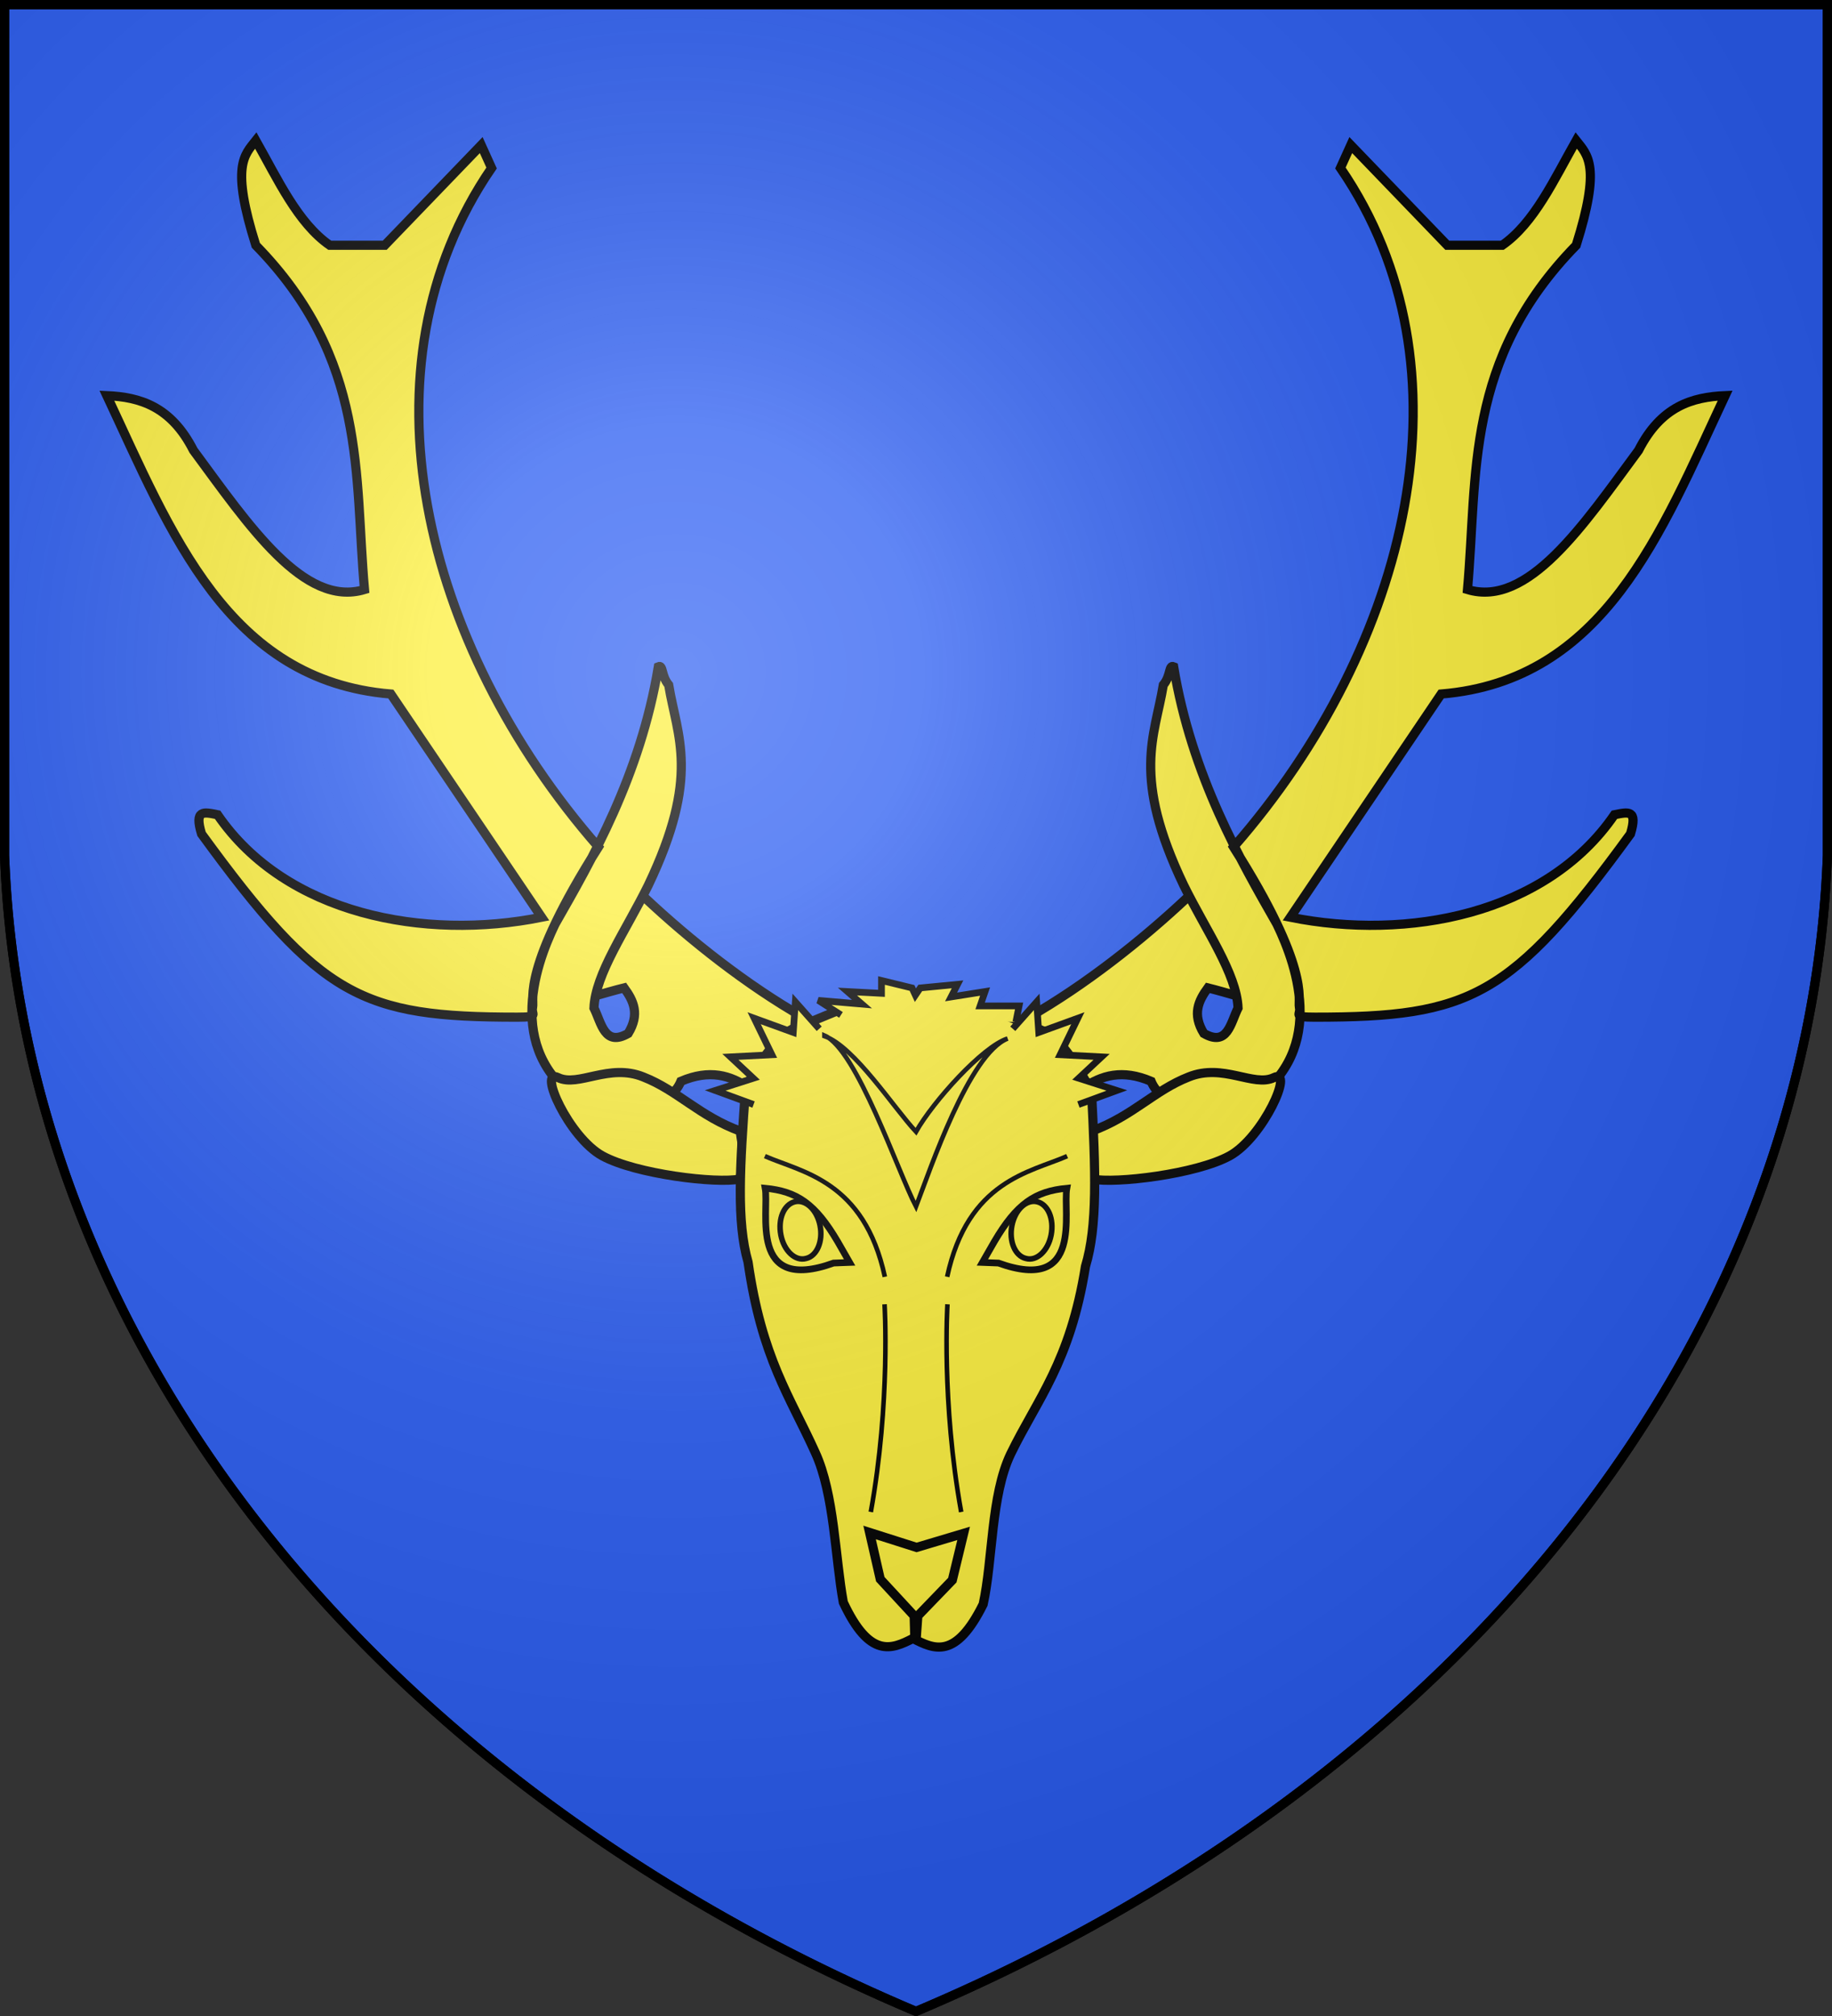
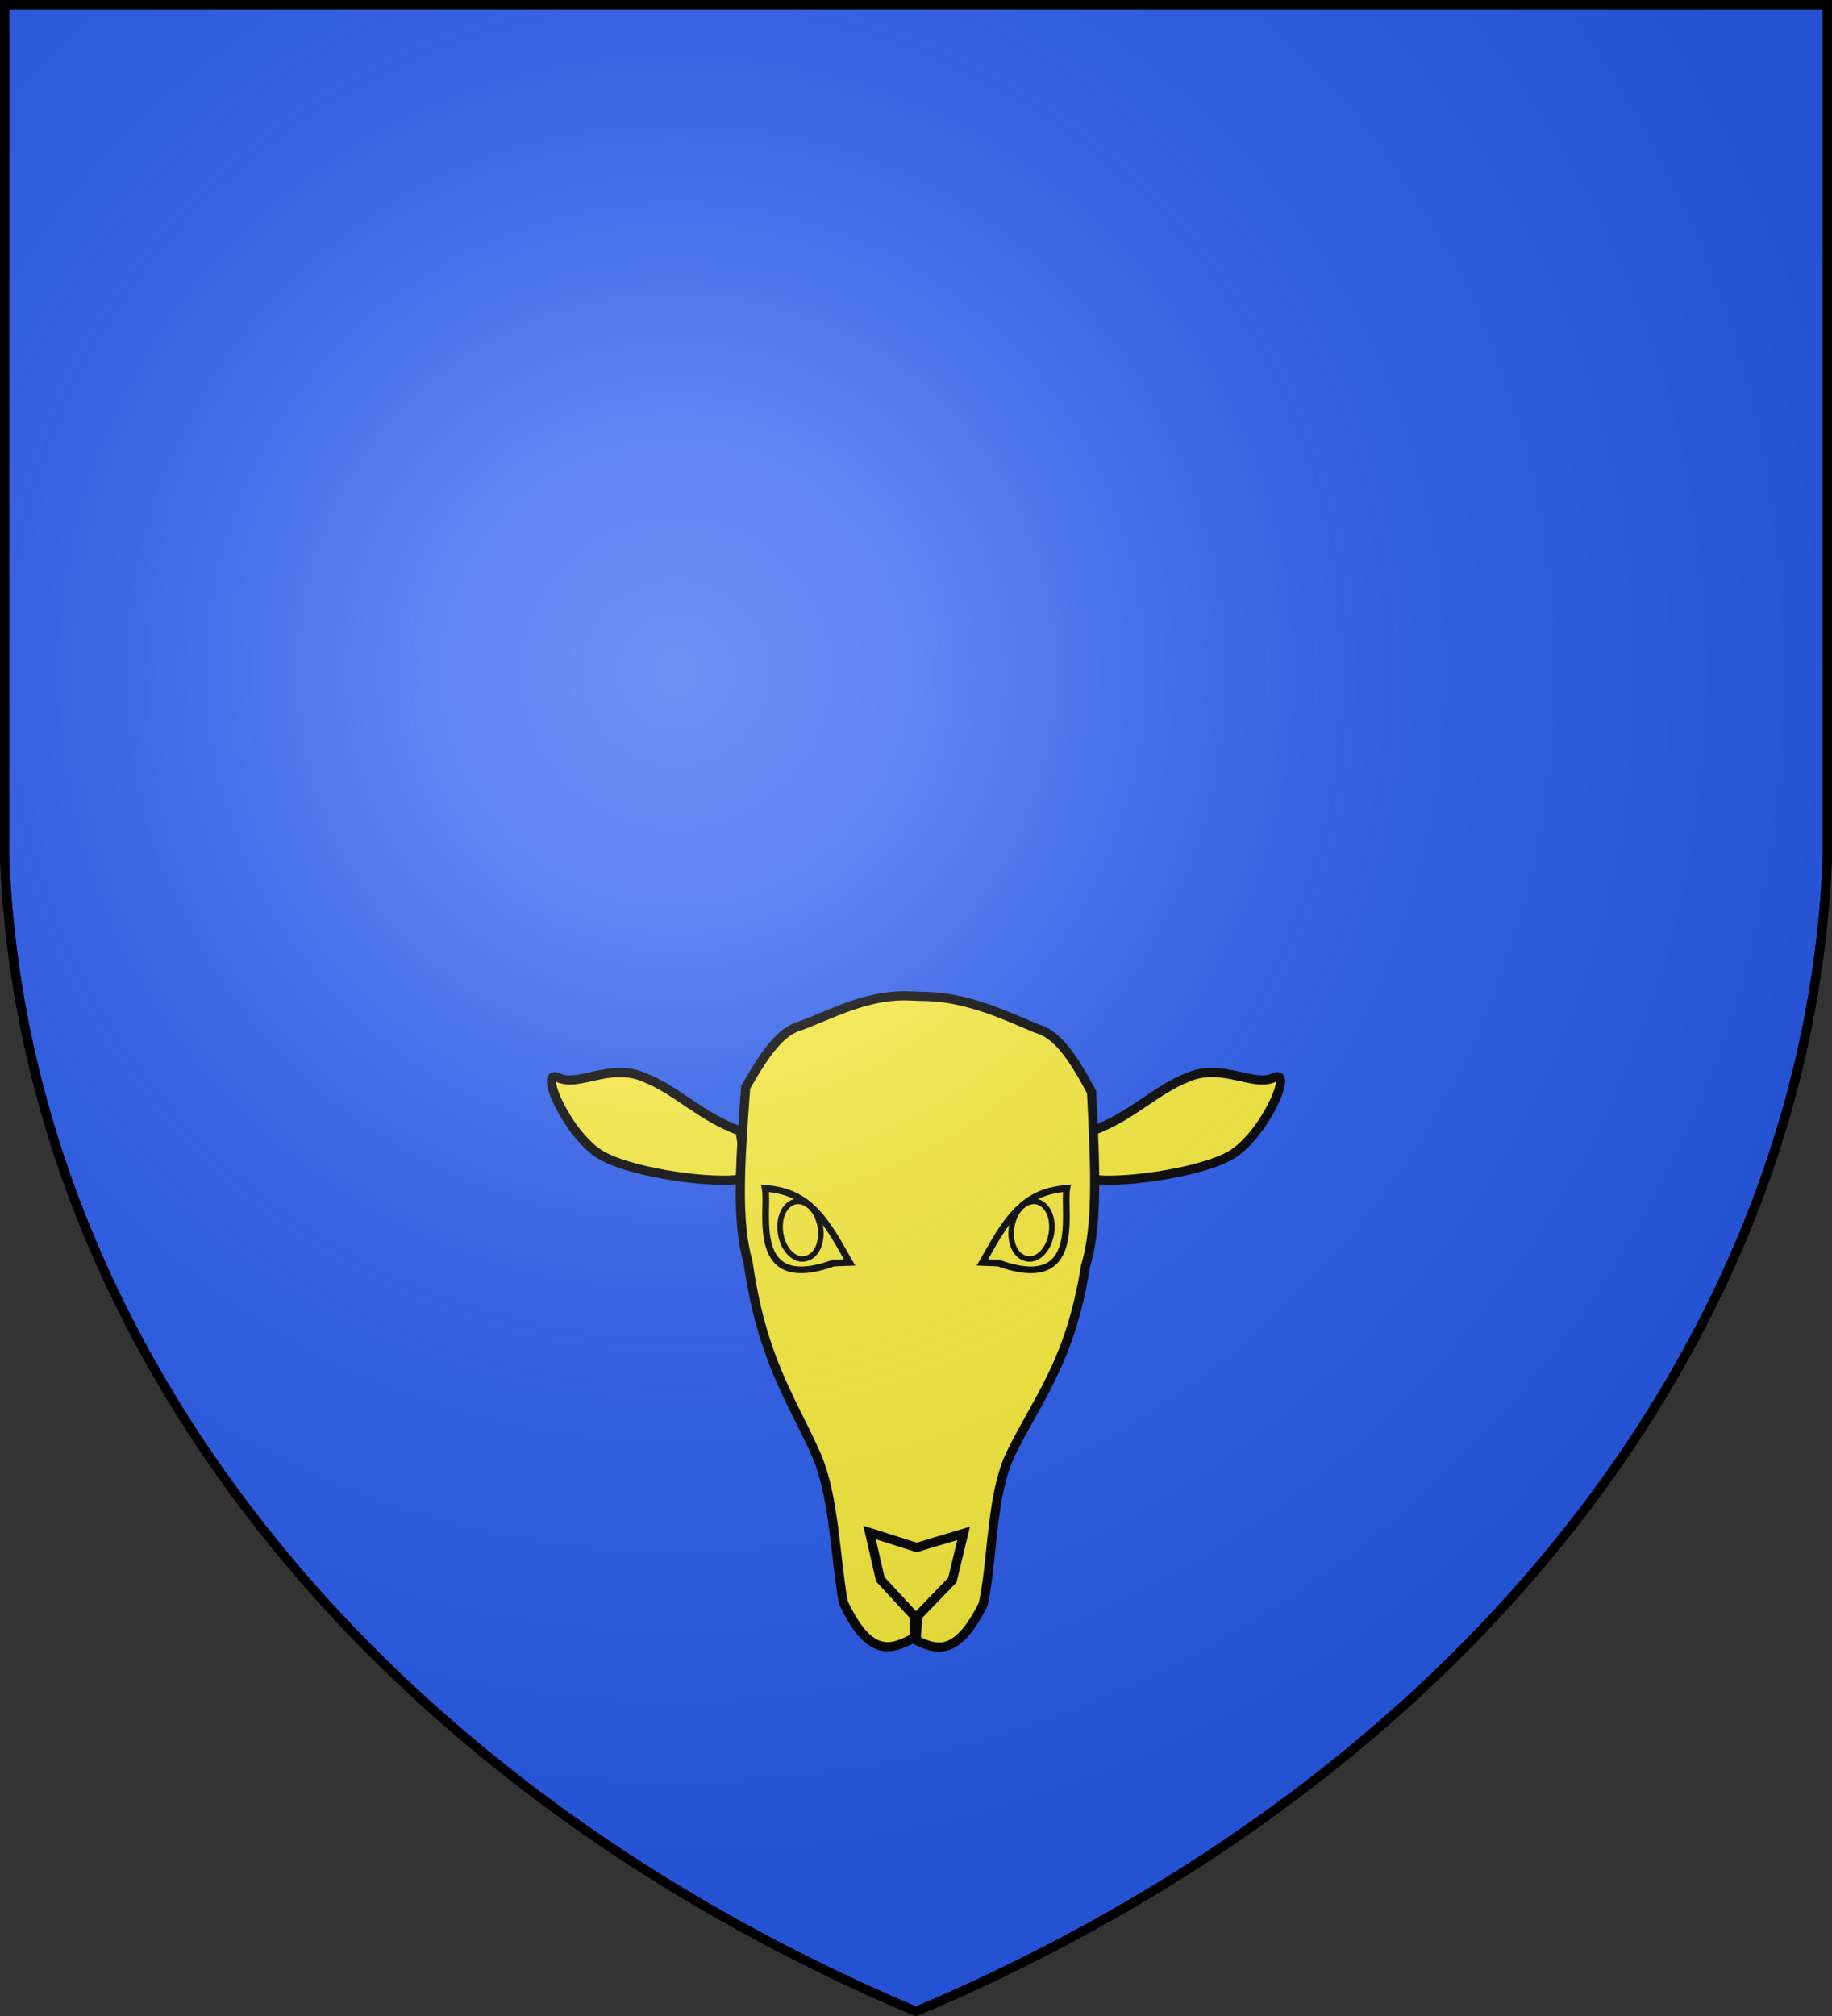
<svg xmlns="http://www.w3.org/2000/svg" xmlns:xlink="http://www.w3.org/1999/xlink" version="1.1" width="600" height="660" fill="#2b5df2" stroke="#000" stroke-width="3">
  <rect width="100%" height="100%" fill="#333333" stroke="none" />
  <defs>
    <radialGradient id="G" cx="221" cy="226" r="300" gradientTransform="matrix(1.35,0,0,1.35,-77,-85)" gradientUnits="userSpaceOnUse">
      <stop offset="0" stop-color="#fff" stop-opacity=".31" />
      <stop offset=".2" stop-color="#fff" stop-opacity=".25" />
      <stop offset=".6" stop-color="#666" stop-opacity=".13" />
      <stop offset="1" stop-color="#000" stop-opacity=".13" />
    </radialGradient>
  </defs>
  <path id="S" d="M1.5 1.5h597V280A570 445 0 0 1 300 658.5 570 445 0 0 1 1.5 280Z" />
  <g fill="#fcef3c">
    <g id="A">
-       <path d="M 174.44 329.8 C 175 327 170.8 317 196 277.3 C 138 211 116.4 120 161 55 L 157.6 47.5 L 126 80.3 L 108 80.3 C 97.5 73 91 58.76 83.78 46 C 80 50.776 75.588 54.3 83.78 80.3 C 120.438 117.8 116 155.375 119.378 193 C 99.523 199 81.5 172 63.346 147.42 C 56 133 45.795 130 35 129.523 C 56 174.32 74.463 222.785 128 227.213 L 177.387 300.296 C 139 308 93.643 299.4 71.255 266.736 C 66.664 265.8 63.595 265 66 273 C 105 326.543 118.586 333 169.343 333 C 177 333 173.8 332.212 174.44 329.8 Z M 195 326 C 197.248 325.347 202 324 204.415 323.412 C 207.484 327.64 209.6 332 205.734 338.327 C 198 342.775 197 335 194.527 330 C 195 318.714 205 304.688 212.326 289.8 C 229.435 254 221.8 241.277 219 224.23 C 216.5 221.25 217.227 217.574 215.62 218.264 C 209.722 254 193.642 281.8 181.8 302.532 C 175 316.6 164.8 345.8 192.5 362 C 208 363.8 219.627 362.2 223 354 C 232.375 350 239.279 352 245.286 356.225 L 263 333 C 244.717 322.548 226.2 308 211 293.71" />
      <path d="M 242.544 370.345 C 229 365.4 222 357 210.7 352.574 C 199.436 348 189.423 356 182.766 352.78 C 176 349.5 186.288 372.385 197.277 378.4 C 208.266 384.415 234.726 387.565 242.264 386 C 244.65 377.572 242.232 372 242.544 370.345 Z" />
    </g>
    <use xlink:href="#A" transform="matrix(-1,0,0,1,600,0)" />
    <path d="M 296.2 326 C 283 326 271.5 332.4 262.5 335.7 C 256 337.4 251 344 244.2 356 C 242.3 382 241.2 400 245 413.2 C 249.5 444.7 258.8 457.3 267 475.5 C 273.3 489.2 273.5 510 276.2 524.6 C 284.8 543 292 540 299 536.4 C 306 540 313 543.3 322 525.2 C 325.2 510.7 324.5 489.6 331 476 C 339.739 458 350.5 446 355.5 414.6 C 359.5 401.4 358.8 383.4 357.5 357.5 C 351 345.3 346 338.5 339.5 336.7 C 330 332.8 316.8 326.2 302 326.2 C 301.5 326.2 297.5 326 296.2 326 Z M 284.8 501.7 L 288.3 517 L 299.4 529 L 299.6 536 L 300.1 536 L 300.6 529 L 311.9 517.3 L 315.6 502 L 300.2 506.6 L 284.8 501.7 Z" />
-     <path stroke-width="2.2" d="M 275.425 332.266 L 268 327.5 L 282.3 328.733 L 277.547 324.612 L 288.7 325.2 L 288.7 321 L 298.7 323.434 L 299.8 325.8 L 301.4 323.434 L 313.6 322.257 L 311.487 326.378 L 322.624 324.612 L 321 329.323 L 333.762 329.323 L 332.7 334.6" />
    <g id="B" stroke-width="2.2">
-       <path stroke-width="1.5" d="M 289.8 418 C 283 386.5 262.6 383.8 250.5 378.5 M 285.2 495 C 291.7 459 289.7 427 289.7 427" />
-       <path d="M 268.298 336.8 L 260.48 328 L 259.8 338 L 247 333.346 L 252.8 345.3 L 239.215 346 L 246.715 353 L 234.23 357 L 246.8 361.6" />
      <path d="M 278.256 413.3 L 274.345 406.483 C 267 394 261 390 250.6 389 C 252 396.585 245 423.6 273 413.5 L 278.256 413.3 Z" />
      <path stroke-width="1.8" d="M 255.748 404.337 C 256.764 409.5 260.464 413 264 412 C 267.555 411.2 269.6 406.367 268.58 401.2 C 267.564 396 263.8 392.57 260.317 393.433 C 256.773 394.298 254.725 399 255.748 404.337 Z" />
    </g>
    <use xlink:href="#B" transform="matrix(-1,0,0,1,600,0)" />
-     <path stroke-width="1.5" d="M 270 339 C 280.6 343.5 294 383.5 300 395 C 304.7 382.7 317.4 345 330 340 C 321.8 342.6 305.6 360.6 300 370.5 C 292.7 362.7 279.8 342.6 270 339.2 Z" />
  </g>
  <use xlink:href="#S" fill="url(#G)" />
</svg>